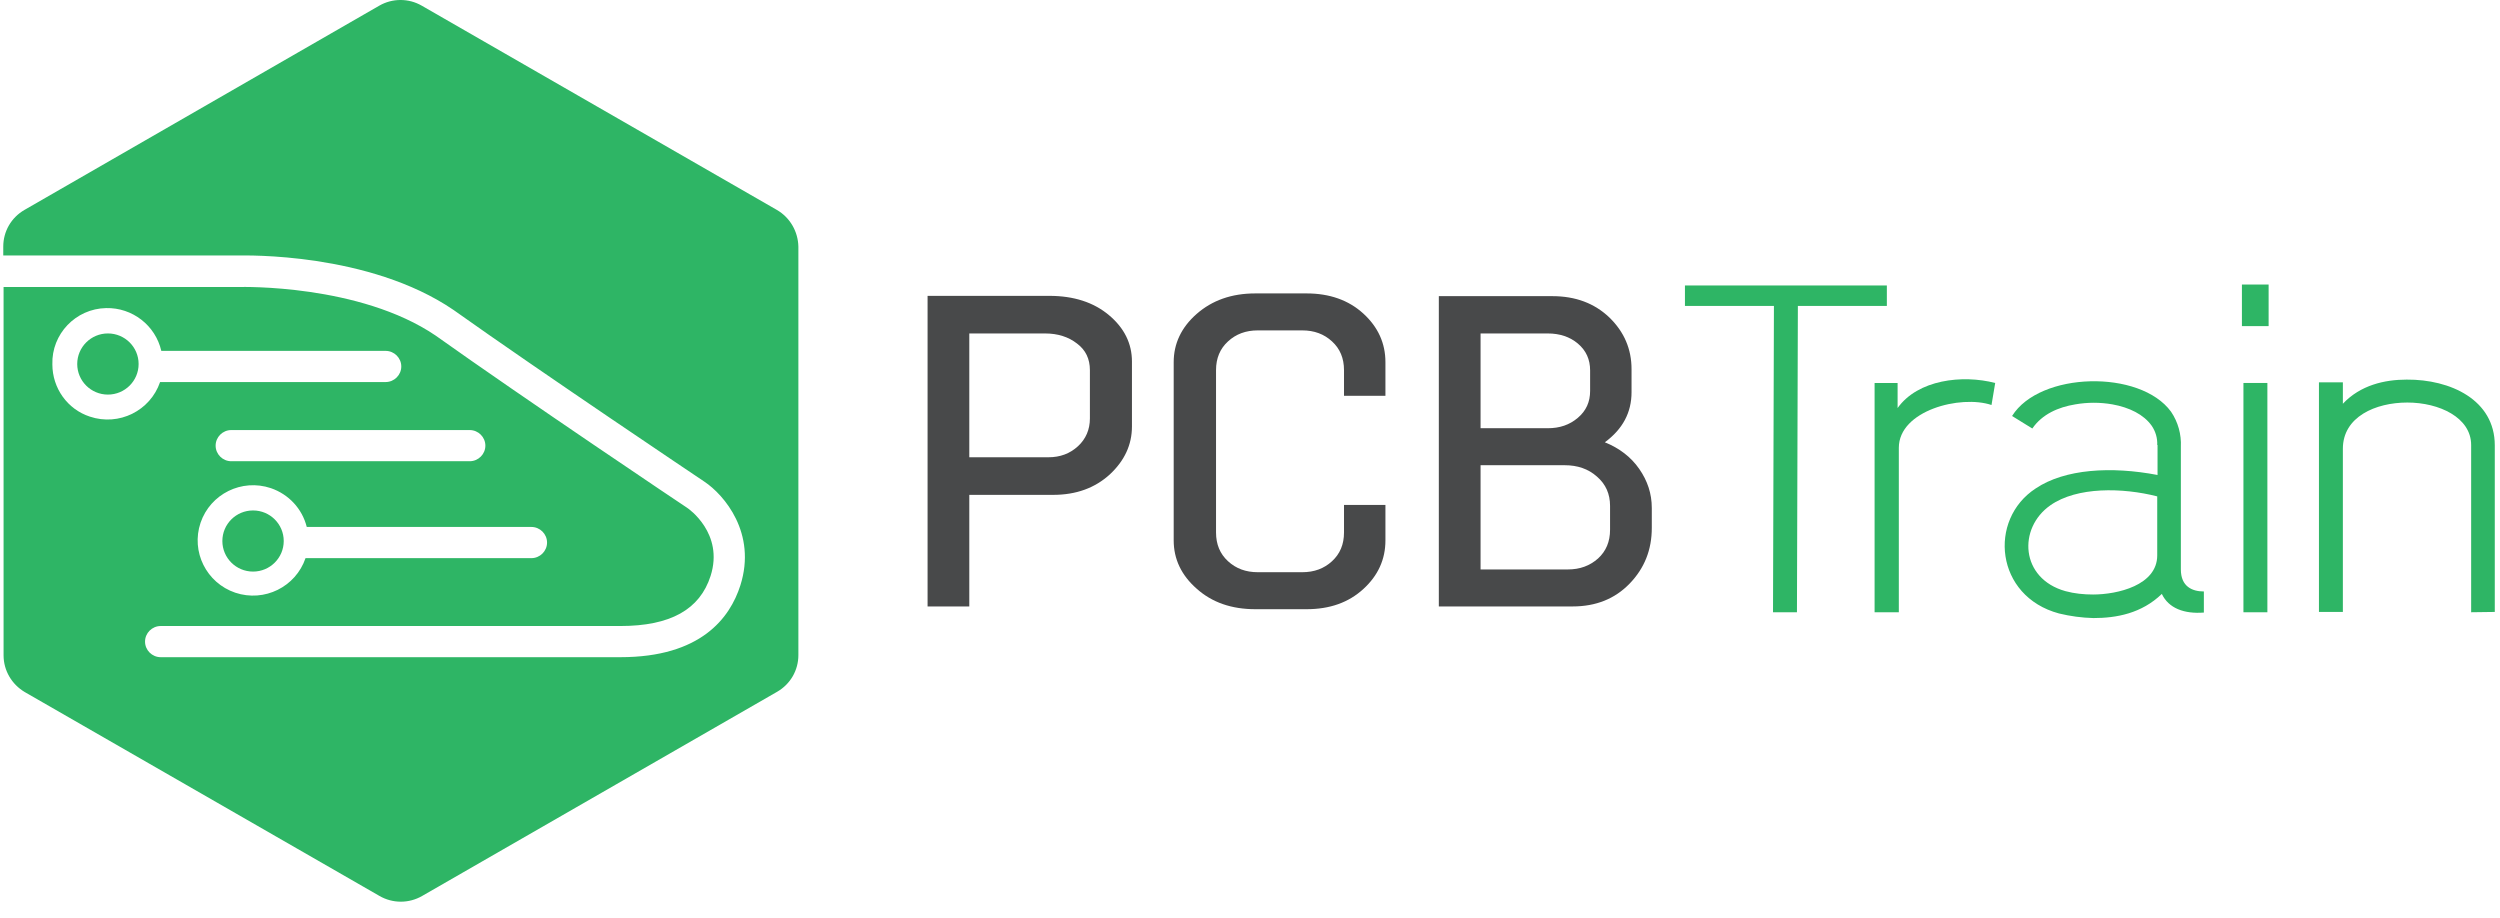
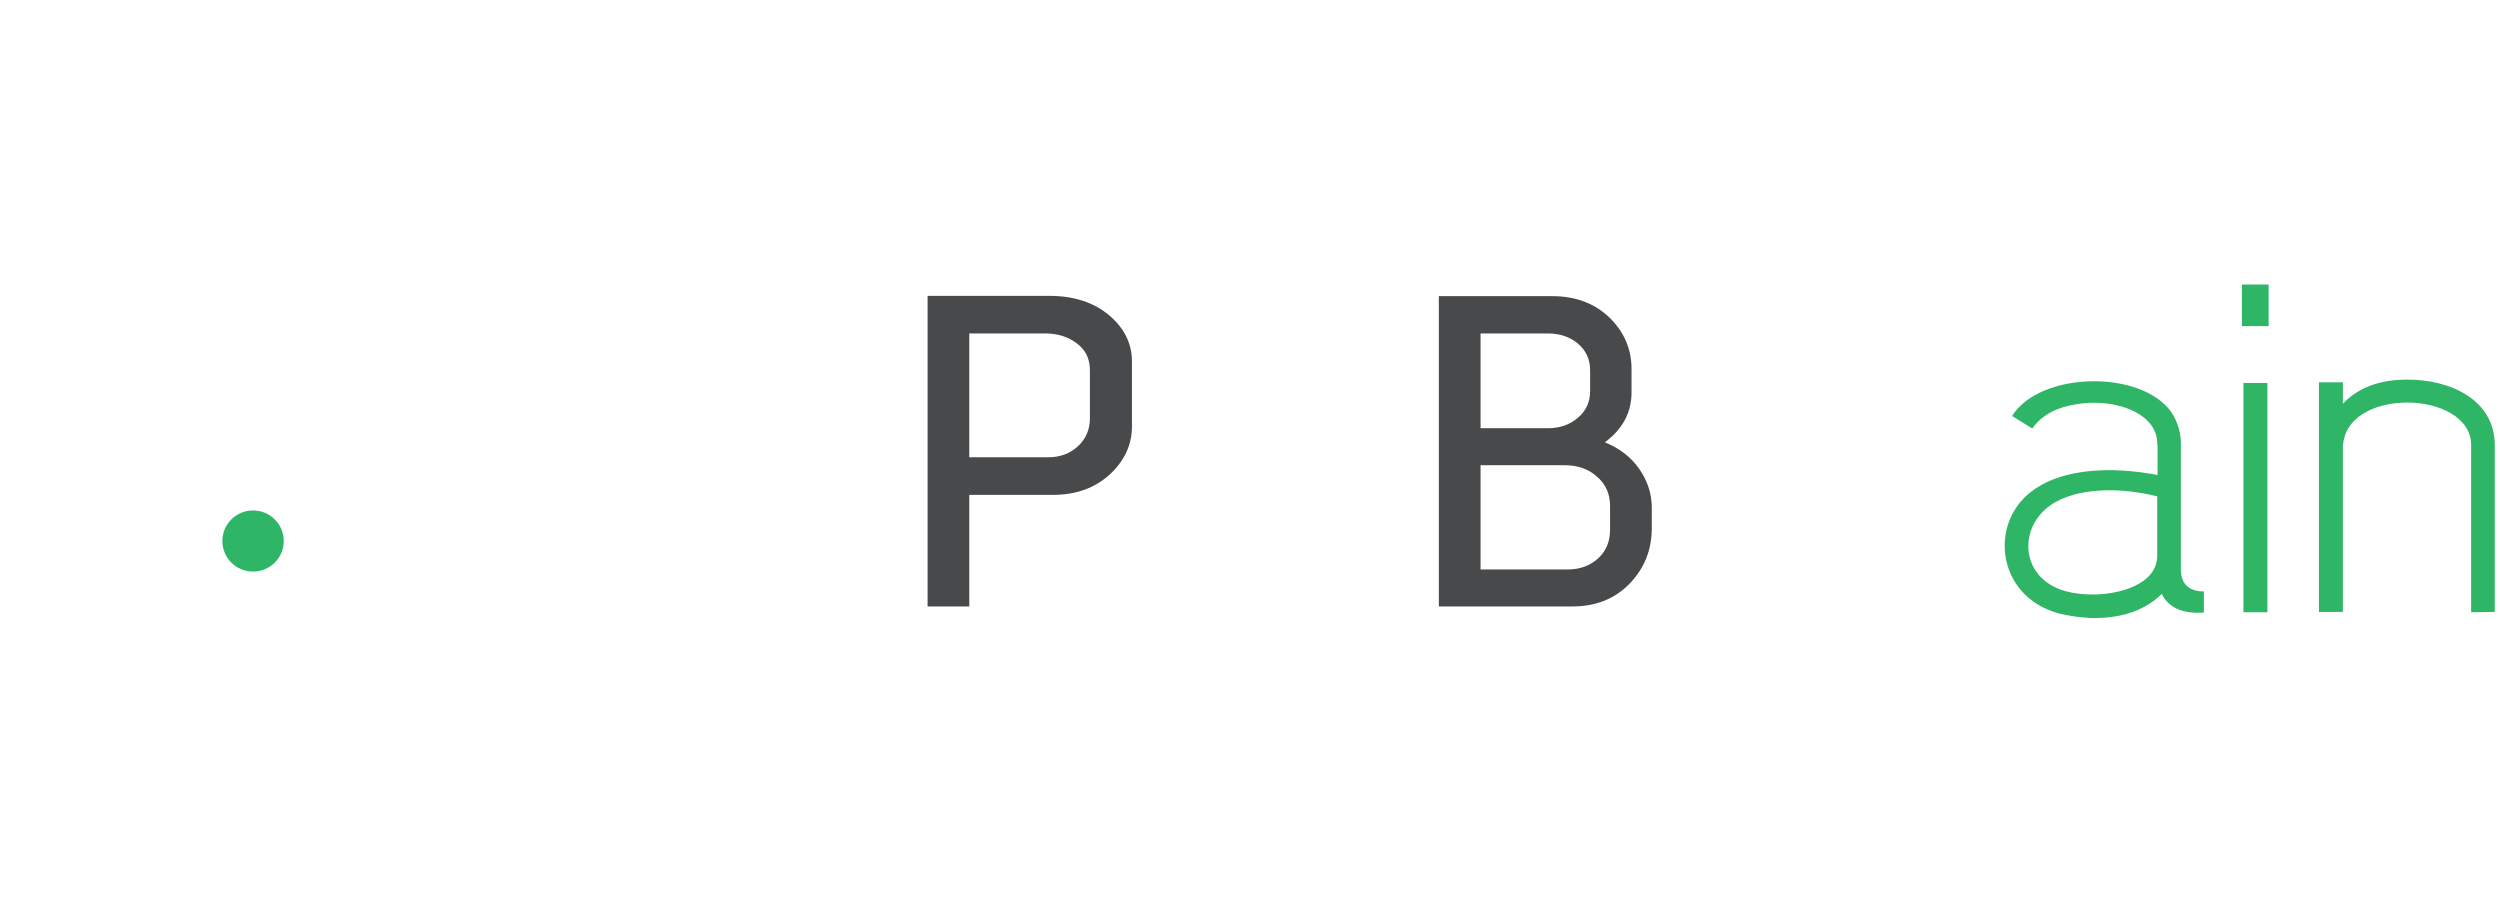
<svg xmlns="http://www.w3.org/2000/svg" width="128" height="47" viewBox="0 0 128 47" fill="none">
-   <path d="M86.269 14.615H96.607V15.664H92.051L92.004 31.348H90.778L90.825 15.664H86.269V14.615Z" fill="#2EB565" />
-   <path d="M95.979 31.348V19.609H97.157V20.892C98.194 19.437 100.473 19.171 102.154 19.609L101.965 20.736C100.378 20.204 97.22 21.017 97.22 22.927V31.348H95.979Z" fill="#2EB565" />
  <path d="M110.45 22.785C110.466 22.441 110.371 22.097 110.167 21.799C109.759 21.22 109.02 20.86 108.156 20.704C107.527 20.594 106.883 20.594 106.255 20.704C105.391 20.845 104.558 21.205 104.055 21.94L103.018 21.299C104.432 19.029 109.57 18.904 111.157 21.079C111.518 21.612 111.691 22.238 111.66 22.879V29.156C111.66 30.032 112.241 30.283 112.838 30.283V31.363C111.833 31.441 111.031 31.144 110.686 30.408C109.649 31.41 108.36 31.645 107.182 31.645C106.585 31.629 106.003 31.551 105.422 31.41C102.154 30.533 101.777 26.605 104.228 25.008C105.721 24.006 108.093 23.866 110.466 24.319V22.785H110.45ZM110.45 25.415C108.674 24.961 106.349 24.914 104.982 25.869C103.301 27.043 103.442 29.625 105.752 30.267C106.208 30.392 106.695 30.439 107.166 30.439C108.407 30.439 110.45 29.97 110.45 28.436V25.415Z" fill="#2EB565" />
  <path d="M114.786 14.568H116.153V16.697H114.786V14.568ZM114.864 19.608H116.09V31.348H114.864V19.608Z" fill="#2EB565" />
  <path d="M126.523 31.347V22.785C126.523 21.377 124.889 20.61 123.255 20.61C121.621 20.61 119.955 21.345 119.955 22.973V31.331H118.73V19.577H119.955V20.672C120.851 19.718 122.092 19.436 123.224 19.436C125.455 19.42 127.733 20.469 127.733 22.801V31.331L126.523 31.347Z" fill="#2EB565" />
-   <path d="M39.777 10.749L21.598 0.293C20.923 -0.098 20.09 -0.098 19.414 0.293L1.251 10.749C0.576 11.14 0.167 11.845 0.167 12.627V13.081H12.25C12.501 13.081 18.88 12.909 23.217 15.867C27.663 19.029 35.975 24.601 36.069 24.664C37.075 25.337 38.756 27.294 37.907 29.97C37.373 31.645 35.88 33.648 31.764 33.648H8.227C7.787 33.648 7.426 33.288 7.426 32.85C7.426 32.412 7.787 32.052 8.227 32.052H31.764C34.325 32.052 35.833 31.207 36.383 29.485C37.075 27.309 35.252 26.041 35.173 25.994C35.095 25.948 26.767 20.36 22.305 17.182C18.409 14.537 12.344 14.694 12.281 14.694H0.183V33.554C0.183 34.337 0.607 35.041 1.267 35.433L19.43 45.873C20.106 46.264 20.938 46.264 21.614 45.873L39.793 35.417C40.468 35.026 40.877 34.321 40.877 33.539V12.627C40.861 11.861 40.453 11.14 39.777 10.749ZM28.009 27.779C28.009 28.217 27.647 28.577 27.207 28.577H15.643C15.141 30.048 13.538 30.847 12.045 30.346C10.568 29.845 9.767 28.248 10.27 26.761C10.773 25.29 12.375 24.492 13.868 24.993C14.779 25.306 15.47 26.041 15.706 26.98H27.207C27.647 26.98 28.009 27.34 28.009 27.779ZM24.049 22.019C24.489 22.019 24.851 22.379 24.851 22.817C24.851 23.255 24.489 23.615 24.049 23.615H11.841C11.401 23.615 11.04 23.255 11.04 22.817C11.04 22.379 11.401 22.019 11.841 22.019H24.049ZM2.681 18.654C2.634 17.104 3.875 15.805 5.431 15.774C6.782 15.742 7.96 16.666 8.259 17.965H19.744C20.184 17.965 20.546 18.325 20.546 18.763C20.546 19.201 20.184 19.561 19.744 19.561H8.196C7.693 21.033 6.09 21.831 4.598 21.33C3.451 20.954 2.681 19.874 2.681 18.654Z" fill="#2EB565" />
  <path d="M12.956 29.265C13.824 29.265 14.527 28.564 14.527 27.7C14.527 26.835 13.824 26.135 12.956 26.135C12.088 26.135 11.385 26.835 11.385 27.7C11.385 28.564 12.088 29.265 12.956 29.265Z" fill="#2EB565" />
-   <path d="M5.525 20.203C6.393 20.203 7.097 19.502 7.097 18.637C7.097 17.773 6.393 17.072 5.525 17.072C4.658 17.072 3.954 17.773 3.954 18.637C3.954 19.502 4.658 20.203 5.525 20.203Z" fill="#2EB565" />
  <path d="M49.628 31.05H47.492V15.148H53.729C54.971 15.148 55.992 15.476 56.777 16.134C57.563 16.791 57.956 17.589 57.956 18.513V21.831C57.956 22.77 57.579 23.584 56.825 24.288C56.07 24.977 55.112 25.337 53.918 25.337H49.628V31.05ZM53.509 17.073H49.628V23.412H53.682C54.279 23.412 54.782 23.224 55.191 22.848C55.599 22.473 55.803 21.988 55.803 21.424V18.951C55.803 18.372 55.583 17.918 55.143 17.589C54.703 17.245 54.154 17.073 53.509 17.073Z" fill="#48494A" />
-   <path d="M68.813 25.854H70.934V27.669C70.934 28.64 70.557 29.47 69.803 30.158C69.049 30.847 68.09 31.191 66.896 31.191H64.272C63.062 31.191 62.057 30.847 61.271 30.142C60.486 29.454 60.093 28.624 60.093 27.669V18.544C60.093 17.589 60.486 16.76 61.271 16.071C62.057 15.383 63.047 15.023 64.272 15.023H66.896C68.075 15.023 69.049 15.367 69.803 16.055C70.557 16.744 70.934 17.574 70.934 18.544V20.266H68.813V18.951C68.813 18.341 68.609 17.855 68.2 17.48C67.792 17.104 67.289 16.916 66.676 16.916H64.398C63.785 16.916 63.282 17.104 62.874 17.48C62.465 17.855 62.261 18.341 62.261 18.951V27.262C62.261 27.873 62.465 28.358 62.874 28.734C63.282 29.11 63.785 29.297 64.398 29.297H66.676C67.289 29.297 67.792 29.11 68.2 28.734C68.609 28.358 68.813 27.873 68.813 27.262V25.854Z" fill="#48494A" />
  <path d="M73.668 31.05V15.163H79.481C80.66 15.163 81.634 15.523 82.404 16.259C83.158 16.994 83.535 17.871 83.535 18.904V20.078C83.535 21.127 83.079 21.972 82.168 22.645C82.906 22.942 83.504 23.396 83.928 24.007C84.352 24.617 84.572 25.274 84.572 26.01V27.027C84.572 28.154 84.195 29.094 83.441 29.876C82.687 30.659 81.712 31.05 80.518 31.05H73.668ZM79.246 17.073H75.805V21.925H79.246C79.858 21.925 80.361 21.753 80.785 21.393C81.21 21.033 81.414 20.579 81.414 20.015V18.967C81.414 18.403 81.21 17.949 80.785 17.589C80.377 17.245 79.858 17.073 79.246 17.073ZM80.11 23.819H75.805V29.156H80.267C80.895 29.156 81.398 28.968 81.822 28.593C82.231 28.217 82.435 27.732 82.435 27.121V25.901C82.435 25.29 82.215 24.789 81.76 24.398C81.32 24.007 80.77 23.819 80.11 23.819Z" fill="#48494A" />
</svg>